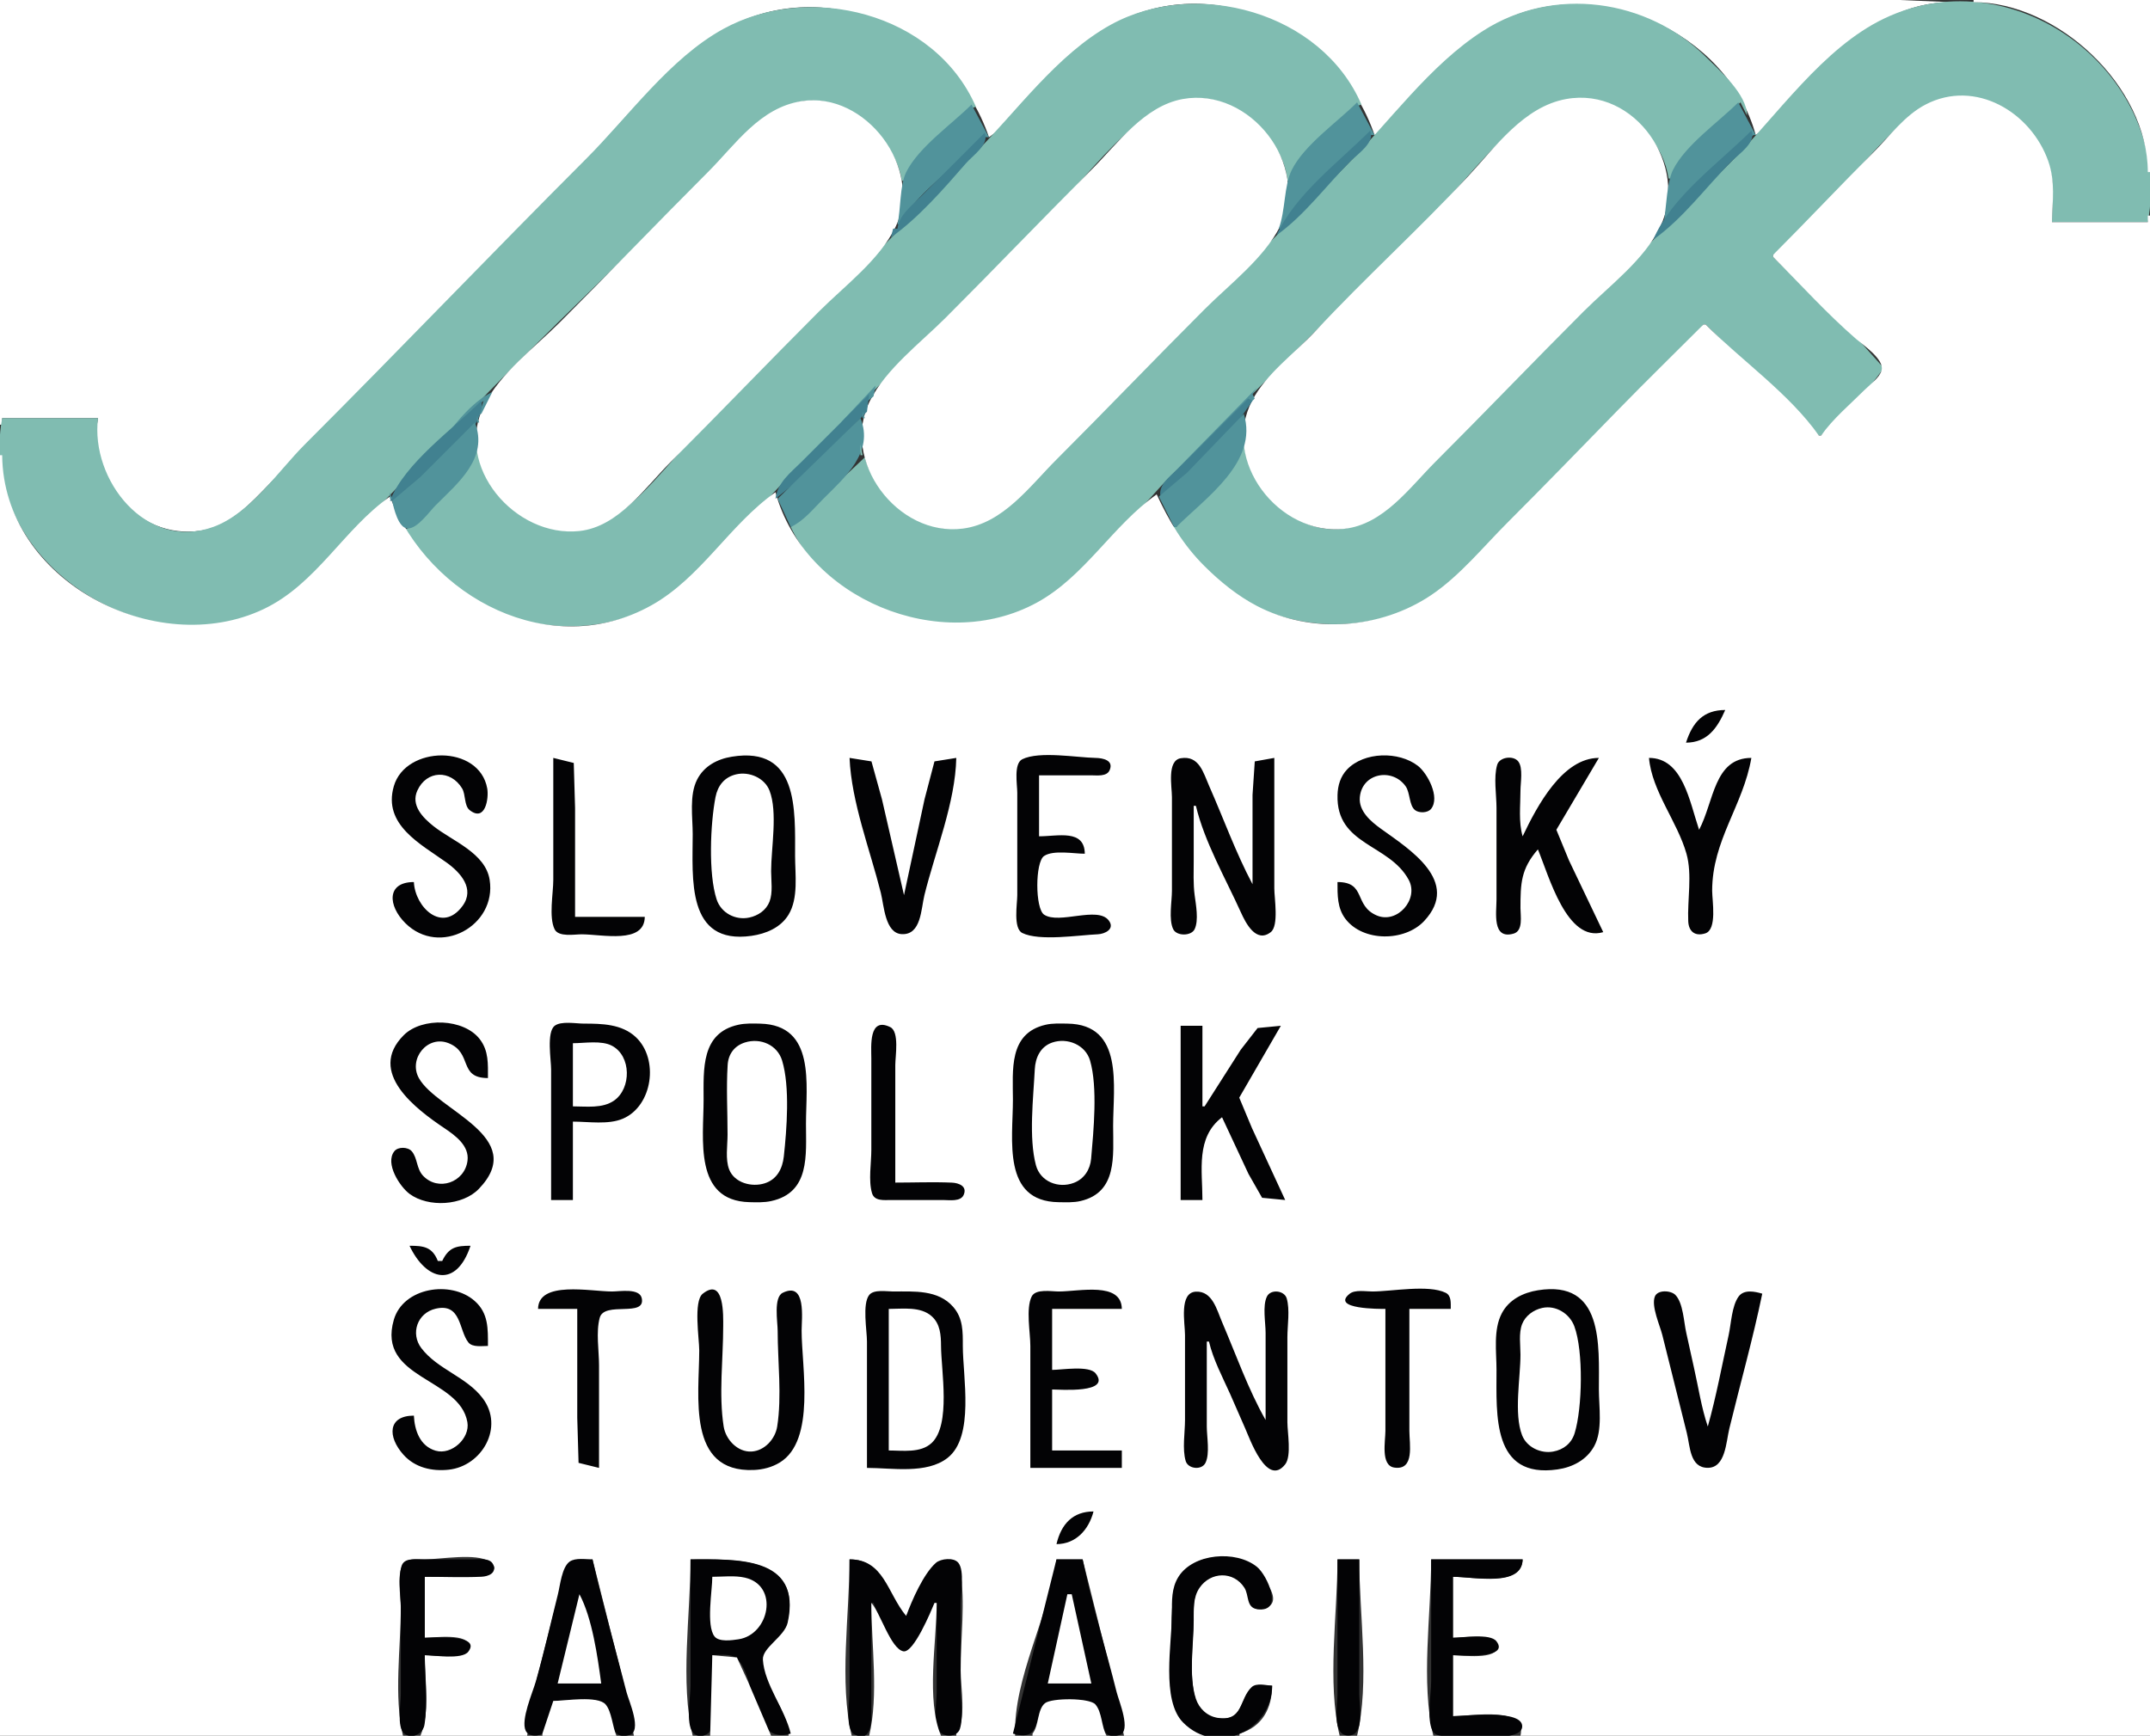
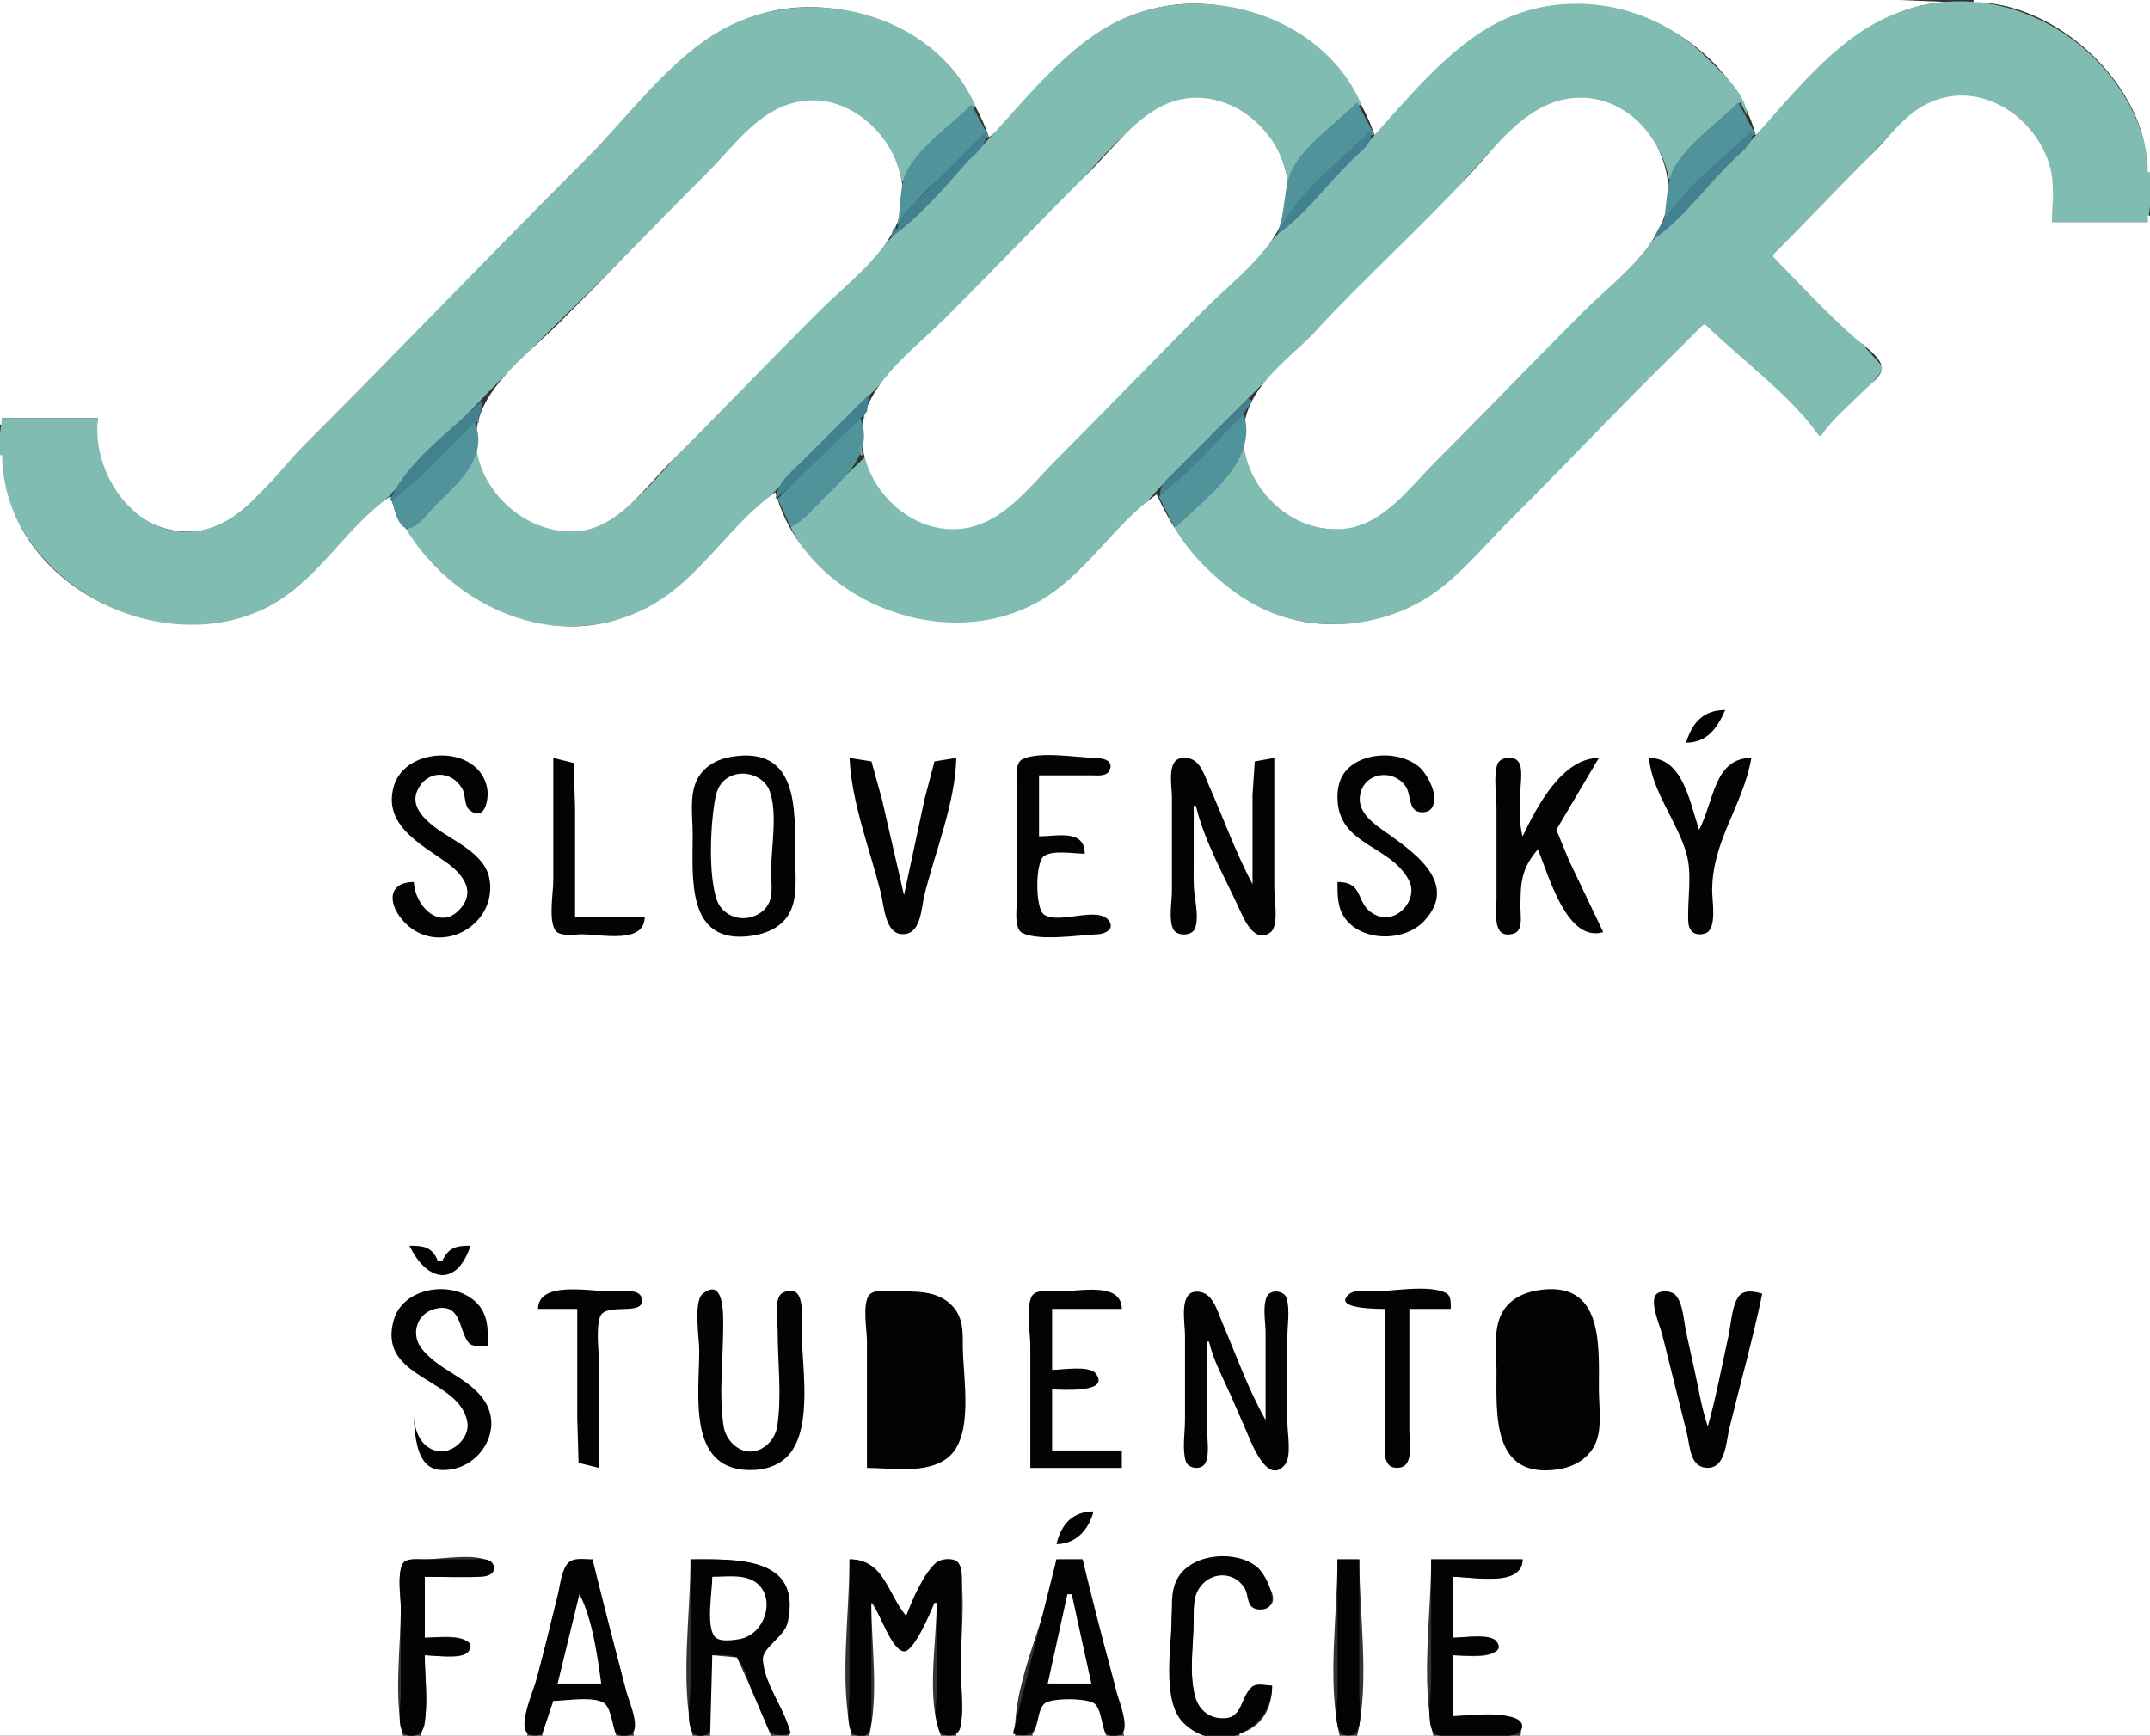
<svg xmlns="http://www.w3.org/2000/svg" width="987" height="797">
  <rect width="100%" height="100%" fill="#333333" stroke="none" />
  <path style="fill:#ffffff; stroke:none;" d="M0 0L0 195L1 195L1 192L45 192C39.9 219.473 62.87 247.9 92 243.7C103.655 242.019 112.089 234.094 119.985 226C167.544 177.25 214.833 128.167 263 80C284.273 58.727 305.019 29.95 331 14.453C377.129 -13.06 437.085 13.002 454 63C474.643 48.459 487.766 24.591 510 11.873C556.026 -14.455 614.45 13.382 631 62C652.071 47.157 664.564 22.916 688 10.489C731.716 -12.69 792.853 13.931 806 62C836.568 40.467 853.386 1.118 896 1L872 0L819 0L636 0L0 0z" />
  <path style="fill:#80bcb1; stroke:none;" d="M571 201L570 201C570.036 219.293 549.798 228.09 540 242L539 242L537 240C542.082 250.742 550.969 259.719 560 267.245C566.912 273.005 574.496 278.207 583 281.305C607.66 290.288 635.954 288.075 658 273.251C670.75 264.678 681.18 251.82 692 241C708.855 224.145 725.579 207.214 742.039 190C754.93 176.519 771.257 164.251 782 149L783 149L835 200L836 200L858 178L864.793 169L852 154.714L814 118L814 117C838.509 99.735 854.521 71.221 878.001 52.669C894.86 39.348 915.648 42.68 929.91 58.001C934.512 62.945 938.053 68.62 940.301 75C943.535 84.178 942.078 92.618 942 102L986 102C998.365 35.397 926.084 -20.661 865 8.486C836.667 22.006 815.799 53.201 794 75C744.843 124.157 696.187 173.813 647 223C638.292 231.708 630.656 240.258 618 242.535C595.005 246.673 571.184 223.27 571 201z" />
  <path style="fill:#ffffff; stroke:none;" d="M906 0L906 1C944.884 1.107 985.892 39.682 986 79L987 79L987 0L906 0z" />
  <path style="fill:#80bcb1; stroke:none;" d="M219 203L218 203C218.102 216.544 208.152 222.848 199 232C195.222 235.778 191.219 241.436 186 243C205.359 283.742 261.585 299.387 300 277.961C324.303 264.406 342.682 238.555 362.004 219C403.243 177.265 444.498 135.569 486 94C505.729 74.239 533.483 31.874 566 49.324C571.437 52.242 575.718 56.62 579.985 61C586.044 67.219 590.234 74.232 591 83L592 83C593.587 72.717 607.909 63.088 615 56C618.007 52.994 620.864 49.239 625 48C606.628 5.43 549.018 -10.119 510 11.312C485.282 24.888 466.634 51.27 446.999 71C404.939 113.264 363.181 155.819 321 198C307.684 211.316 293.131 232.311 276 240.506C251.187 252.377 219.551 229.556 219 203M397 210L363 242C382.418 282.817 438.613 297.648 477 276.688C501.546 263.284 518.699 237.427 538.001 218C578.55 177.188 619.312 136.688 660 96C681.548 74.452 709.843 29.055 745 51.7C749.406 54.538 753.297 58.015 756.699 62C761.61 67.753 764.894 74.512 766 82L767 82C770.581 69.243 789.721 56.279 799 47L802 53C802.02 43.277 789.34 32.268 783 26.004C756.135 -0.542 713.315 -6.546 681 14.054C656.169 29.883 637.654 56.346 617 77C572.502 121.498 528.499 166.501 484 211C466.481 228.519 447.218 253.141 420 238.095C415.373 235.537 411.686 231.726 408.004 228C402.795 222.728 398.982 217.187 397 210M45 192L1 192C-11.09 257.121 66.561 307.595 123 279.191C139.522 270.876 151.722 256.277 164.09 243C178.553 227.474 193.628 212.525 208.09 197C249.599 152.439 295.498 111.649 337.09 67C346.007 57.427 355.597 48.486 369 46.44C388.958 43.393 411.21 64.111 414 83L415 83C417.79 73.06 430.836 64.16 438 57C441.007 53.994 443.864 50.239 448 49C429.037 5.617 371.275 -8.273 332 13.312C307.52 26.765 288.556 53.444 269 73C225.659 116.341 183.341 160.659 140 204C127.528 216.472 115.088 235.629 98 241.907C67.017 253.288 41.44 220.173 45 192z" />
  <path style="fill:#ffffff; stroke:none;" d="M814 117L814 118C826.535 130.535 838.616 143.949 852 155.576C855.228 158.38 865.107 164.995 863.793 170C862.886 173.455 858.418 176.582 856 179C849.263 185.738 841.494 192.201 836 200L835 200C821.482 180.81 799.603 165.603 783 149L782 149C769.006 161.994 755.847 174.846 743.015 188C726.065 205.375 709.181 222.819 692 240C680.865 251.135 670.12 264.429 657 273.251C633.802 288.849 601.909 291.232 577 278.215C568.098 273.564 560.102 267.047 553.001 259.996C543.112 250.178 536.833 239.471 531 227C510.807 241.225 498.054 264.645 476 276.688C431.972 300.728 369.48 275.285 356 226C334.94 240.835 321.843 265.22 299 277.961C252.721 303.773 197.111 274.683 179 228C157.709 242.997 145.333 268.114 121 279.68C71.785 303.072 1.478 266.747 1 209L0 209L0 797L185 797C180.687 778.884 184 756.613 184 738C184 733.068 181.862 721.345 185.603 717.603C187.859 715.348 192.114 716.001 195 716C202.177 715.997 218.662 712.927 224.677 717.028C232.156 722.125 218.773 723.999 216 724L208 724L195 724L195 752C199.085 752 215.364 749.629 215.364 756C215.364 762.371 199.085 760 195 760C195 771.471 197.525 786.321 193 797L242 797L244.884 777L255.127 737L260.854 718.318L272 716L286.373 773L291 797L318 797C312.139 772.384 317 741.322 317 716C336.276 716 368.06 714.393 361.61 744C360.116 750.855 350.022 755.293 349.697 761.104C349.022 773.168 362.014 784.54 362 797L391 797C385.139 772.384 390 741.322 390 716C406.377 716.013 405.495 733.001 416 742C418.137 737.942 420.452 733.987 422.719 730L427.235 722.005C430.044 717.059 439.409 712.142 440.852 721.019C443.216 735.558 441 752.258 441 767C441 774.823 443.819 789.639 439 796L439 797L466 797C465.155 770.317 481.439 742.443 485 716L497 716L510 768L516 797L553 797L553 796C536.275 791.032 538 775.055 538 761C538 743.317 533.912 716.14 559 715.039C562.348 714.893 565.756 715.034 569 715.928C574.786 717.524 592.753 735.73 579.942 738.663C572.457 740.377 573.936 732.06 571.258 728.055C567.23 722.032 557.377 721.353 552.225 726.279C548.124 730.198 548.008 735.727 548 741C547.981 753.12 545.589 768.251 548.709 779.996C549.934 784.608 553.218 787.965 558.001 788.775C571.657 791.09 568.063 779.956 575.318 774.773C577.607 773.138 581.363 773.955 584 774C583.914 784.4 579.546 792.868 569 796L569 797L615 797C609.14 772.384 614 741.322 614 716L624 716C624 741.322 628.86 772.384 623 797L658 797C652.14 772.384 657 741.322 657 716L699 716C698.585 728.748 676.369 724 667 724L667 752C671.085 752 687.364 749.629 687.364 756C687.364 762.371 671.085 760 667 760L667 788C675.913 788 701.148 783.099 698 797L987 797L987 99L986 99L986 102L942 102C942.2 92.298 943.645 83.491 940.301 74C932.333 51.388 906.735 36.161 884 47.985C874.317 53.02 867.582 62.418 860 70C844.485 85.515 829.513 101.487 814 117M543 45.465C525.272 48.661 513.025 65.975 501 78C478.497 100.503 456.514 123.486 434 146C422.55 157.45 406.778 169.339 399.377 184C385.58 211.332 411.913 246.628 442 242.711C460.562 240.294 472.587 223.413 485 211C507.835 188.165 530.153 164.847 553 142C564.382 130.618 580.275 118.556 587.623 104C601.845 75.828 573.81 39.909 543 45.465M719 45.465C699.557 48.963 686.582 67.397 673.911 81C651.264 105.311 626.559 127.687 603.911 152C594.337 162.278 581.356 171.386 574.786 184C560.431 211.557 587.064 246.041 617 242.826C635.119 240.881 647.009 223.991 659 212C681.845 189.155 704.169 165.831 727 143C738.818 131.182 754.919 119.28 762.215 104C775.417 76.353 750.927 39.72 719 45.465M368 46.439C348.776 49.459 337.822 66.173 325 79C302.157 101.852 279.838 125.162 257 148C245.505 159.495 229.698 171.289 222.277 186C208.069 214.165 236.63 247.018 266 243.826C283.944 241.877 296.192 223.808 308 212C330.843 189.157 353.174 165.826 376 143C387.8 131.2 403.899 119.267 411.215 104C423.974 77.371 397.409 41.819 368 46.439z" />
  <path style="fill:#51939b; stroke:none;" d="M623 47C613.945 56.055 598.765 66.526 593.028 78C589.329 85.397 590.2 96.705 587 105L588 105C595.135 92.182 607.688 82.312 618 72C620.618 69.382 626.234 61.456 630 62L631 62L623 47M798 47C788.945 56.055 773.765 66.526 768.028 78C765.276 83.504 764.929 94.689 764 101L765 101L794 71L805 62L806 62L798 47M446 48C436.945 57.055 421.765 67.526 416.028 79C412.982 85.091 413.592 96.041 412 103L413 103C419.138 91.167 432.623 81.377 442 72C444.472 69.528 449.429 62.484 453 63L454 63L446 48z" />
  <path style="fill:#80bcb1; stroke:none;" d="M625 49L626 50L625 49M448 50L449 51L448 50M449.333 51.667L449.667 52.333L449.333 51.667M450 53L451 54L450 53M803 54L804 55L803 54z" />
  <path style="fill:#418190; stroke:none;" d="M629 60C614.419 74.581 594.795 89.078 586 108C598.695 99.057 609.003 84.996 620 74C623.399 70.601 631.442 65.263 629 60M804 60C789.234 74.766 767.161 90.416 759 110C772.692 100.355 783.218 85.787 795 74C798.398 70.6 806.443 65.263 804 60M452 61L423 90C418.912 94.089 412.531 98.92 412 105L410 105L409 109C421.575 100.142 433.345 86.603 443.424 75C446.577 71.371 454.408 66.189 452 61z" />
  <path style="fill:#51939b; stroke:none;" d="M630 63L631 64L630 63M805 63L806 64L805 63M453 64L454 65L453 64M629 64L630 65L629 64M804 64L805 65L804 64M452 65L453 66L452 65M628 65L629 66L628 65M803 65L804 66L803 65M451 66L452 67L451 66M627 66L628 67L627 66M802 66L803 67L802 66M450 67L451 68L450 67M626 67L627 68L626 67M801 67L802 68L801 67M449 68L450 69L449 68M625 68L626 69L625 68M800 68L801 69L800 68M448 69L449 70L448 69M624 69L625 70L624 69M799 69L800 70L799 69M447 70L448 71L447 70M623 70L624 71L623 70M798 70L799 71L798 70M446 71L447 72L446 71M622 71L623 72L622 71M797 71L798 72L797 71M445 72L446 73L445 72M621 72L622 73L621 72M796 72L797 73L796 72M444 73L445 74L444 73M620 73L621 74L620 73M795 73L796 74L795 73M443 74L444 75L443 74M619 74L620 75L619 74M794 74L795 75L794 74M618 75L619 76L618 75M793 75L794 76L793 75M617 76L618 77L617 76M792 76L793 77L792 76M616 77L617 78L616 77M791 77L792 78L791 77M615 78L616 79L615 78M790 78L791 79L790 78M614 79L615 80L614 79M789 79L790 80L789 79M613 80L614 81L613 80M788 80L789 81L788 80M612 81L613 82L612 81M787 81L788 82L787 81M611 82L612 83L611 82M786 82L787 83L786 82M610 83L611 84L610 83M609 84L610 85L609 84M608 85L609 86L608 85M607 86L608 87L607 86M606 87L607 88L606 87M605 88L606 89L605 88M604 89L605 90L604 89M603 90L604 91L603 90M602 91L603 92L602 91M601 92L602 93L601 92M425 93L426 94L425 93M600 93L601 94L600 93M424 94L425 95L424 94M423 95L424 96L423 95M422 96L423 97L422 96M421 97L422 98L421 97M420 98L421 99L420 98M419 99L420 100L419 99M418 100L419 101L418 100M769 100L770 101L769 100M417 101L418 102L417 101M768 101L769 102L768 101M416 102L417 103L416 102M767 102L768 103L767 102M415 103L416 104L415 103M766 103L767 104L766 103M411 104L412 105L411 104M414 104L415 105L414 104M765 104L766 105L765 104M413 105L414 106L413 105M764 105L765 106L764 105M410 106L411 107L410 106M412 106L413 107L412 106M586 106L587 107L586 106M763 106L764 107L763 106M409 107L410 108L409 107M411 107L412 108L411 107M585.333 107.667L585.667 108.333L585.333 107.667M762 107L763 108L762 107M410 108L411 109L410 108M761 108L762 109L761 108M407 112L410 109L407 112M584 109L585 110L584 109M760 109L761 110L760 109M583 110L584 111L583 110M758.667 110.333L759.333 110.667L758.667 110.333z" />
  <path style="fill:#418190; stroke:none;" d="M406 111L407 112L406 111z" />
-   <path style="fill:#51939b; stroke:none;" d="M402 177L386 194L401 182L402 177M578 177L579 178L578 177M577 178L531 225L561 196L575 184L576 183L575 181L577 178M205 200L222 184L220 190L221 190L226 180C218.049 183.708 210.018 192.877 205 200z" />
  <path style="fill:#418190; stroke:none;" d="M400 180L401 181L400 180M399 181L368 212C362.857 217.143 356.965 221.447 356 229L371 217L398 189L399 181M575 181L576 182L575 181M574 182L575 183L574 182M222 183L223 184L222 183z" />
  <path style="fill:#51939b; stroke:none;" d="M399 183L400 184L399 183z" />
  <path style="fill:#418190; stroke:none;" d="M573 183L541 215C536.972 219.028 530.996 222.869 533 229C549.096 217.662 564.163 200.135 575 184L573 183M221 184C207.937 197.063 185.85 212.542 179 230C184.694 229.757 188.167 224.833 192 221C200.051 212.95 223.274 196.97 221 184z" />
  <path style="fill:#51939b; stroke:none;" d="M398.333 184.667L398.667 185.333L398.333 184.667M573.333 185.667L573.667 186.333L573.333 185.667M397 187L398 188L397 187M572.333 187.667L572.667 188.333L572.333 187.667M396 189L396 192L397 192L396 189M571 190L545 217L532 228L539 242L540 242C553.494 228.506 577.803 212.129 571 190M219 191L219 194L220 194L219 191M395 192L357 229L363 242C368.983 239.21 373.377 233.623 378 229C387.786 219.214 401.373 207.625 395 192M218 194L193 219L180 230C180.77 233.244 182.84 242.586 187.213 242.654C191.693 242.725 197.129 234.871 200 232C210.241 221.759 224.372 210.326 218 194z" />
  <path style="fill:#80bcb1; stroke:none;" d="M218 199L219 200L218 199M570 199L571 200L570 199M395 204L395 209L396 209L395 204z" />
  <path style="fill:#51939b; stroke:none;" d="M187 218L188 219L187 218M186 219L187 220L186 219M185 220L186 221L185 220M184 221L185 222L184 221M183 222L184 223L183 222M182 223L183 224L182 223M181 224L182 225L181 224M180 225L181 226L180 225M179 226L179 229L180 229L179 226M356.333 226.667L356.667 227.333L356.333 226.667M531.333 226.667L531.667 227.333L531.333 226.667z" />
  <path style="fill:#80bcb1; stroke:none;" d="M362 240L363 241L362 240z" />
  <path style="fill:#030305; stroke:none;" d="M774 341C783.649 340.966 788.292 334.483 792 326C782.059 326.008 777.015 331.539 774 341M190 405C177.332 405.01 178.077 415.928 186.105 423.892C201.779 439.441 228.097 425.206 224.786 404C222.854 391.625 207.695 386.218 199.001 379.331C194.082 375.435 188.527 369.742 191.587 363.001C195.862 353.585 206.91 353.365 212.142 362.005C213.831 364.793 213.038 369.952 215.603 371.972C222.824 377.657 224.479 366.481 223.671 362C220.009 341.716 186.208 342.254 180.789 361C175.666 378.725 193.104 387.516 205 396.04C211.465 400.673 218.105 408.086 212.347 415.956C203.017 428.71 190.529 416.545 190 405M336 347.44C329.276 348.523 323.178 351.726 320 358.004C316.356 365.203 318 375.165 318 383C318 403.045 314.88 433.994 345 429.7C351.648 428.752 358.375 425.942 361.992 419.996C366.619 412.389 365 401.493 365 393C365 371.758 366.654 342.502 336 347.44M614 405C614.001 410.924 613.863 416.93 617.649 421.907C625.758 432.566 644.921 432.382 653.786 422.895C670.835 404.651 646.792 389.804 634.001 380.572C629.327 377.199 623.634 372.439 624.258 366C625.338 354.845 639.236 352.444 645.297 361.044C647.395 364.02 646.842 369.81 649.603 371.972C651.465 373.431 655.453 373.316 656.972 371.397C661.241 366.006 655.231 354.991 650.907 351.638C642.168 344.864 626.173 345.127 618.39 353.329C615.342 356.541 614.142 360.677 614.015 365C613.333 388.256 637.73 387.345 646.707 404.004C651.485 412.872 641.416 424.381 632.004 420.333C621.376 415.761 627.293 405.01 614 405M254 348L254 404C254 410.135 251.87 421.127 254.603 426.682C256.416 430.365 263.667 429 267 429C276.412 429 295.85 433.637 296 421L264 421L264 371L263.397 350.318L254 348M390 348C390.88 368.439 399.42 390.187 404.373 410C405.829 415.824 406.29 428.57 414.015 428.922C422.92 429.328 422.804 417.363 424.374 411C429.296 391.058 438.573 368.555 439 348L428.988 349.603L424.424 367L415 411L404.881 367L400.062 349.603L390 348M498 392C497.865 380.588 485.64 384 477 384L477 356L501 356C503.609 355.995 508.059 356.646 509.377 353.687C511.443 349.05 506.228 348.066 502.999 348.005C494.312 347.84 477.112 344.768 469.318 348.603C465.243 350.608 467 360.266 467 364L467 411C467 414.985 465.025 426.284 469.318 428.397C477.142 432.247 495.272 429.365 503.995 428.981C507.188 428.84 512.035 426.583 508.968 422.603C503.823 415.927 486.196 424.562 479.318 419.972C475.157 417.196 475.157 395.804 479.318 393.028C483.579 390.184 493.03 392 498 392M548 370L549 370C552.943 386.602 562.675 403.444 569.694 419C571.767 423.593 576.611 433.342 583.397 427.972C587.151 425.002 585 412.379 585 408L585 348L576.028 349.603L575 365L575 406C567.338 391.629 561.723 375.902 555.14 361C552.379 354.751 550.522 346.768 542.059 348.149C535.614 349.2 538 361.225 538 366L538 409C538 413.901 536.406 422.217 538.603 426.682C540.173 429.873 546.827 429.873 548.397 426.682C550.391 422.629 548.989 415.299 548.424 411C547.73 405.712 548 400.323 548 395L548 370M706 390C711.142 402.35 719.314 432.932 736 428L720.247 395L714.481 381L734 348C717.403 348 705.744 369.806 699 384C697.054 377.416 698 369.834 698 363C698 359.469 699.301 352.543 696.972 349.603C694.692 346.724 688.369 347.609 687.318 351.148C685.599 356.939 687 364.979 687 371L687 413C687 418.927 684.85 431.576 694.852 428.681C699.325 427.387 698 420.552 698 417C698 405.567 698.221 398.991 706 390M757 348C758.351 363.372 770.044 377.248 774.211 392C776.921 401.59 774.583 413.105 775.019 422.995C775.224 427.646 778.053 430.085 782.852 428.566C788.372 426.818 786 413.559 786 409C786 385.803 800.213 369.994 804 348C786.789 348.002 786.857 368.125 780 381C775.608 368.017 772.544 348.002 757 348z" />
  <path style="fill:#ffffff; stroke:none;" d="M338 355.537C332.588 356.788 329.497 360.694 328.468 366C326.107 378.177 325.106 401.196 328.993 412.996C331.039 419.208 337.648 422.679 344 421.301C348.027 420.427 351.727 417.947 353.258 413.996C354.86 409.86 354 404.357 354 400C354 389.37 357.109 372.946 353.258 363.004C350.992 357.155 343.914 354.17 338 355.537z" />
-   <path style="fill:#030305; stroke:none;" d="M224 495C224 488.523 224.41 482.514 220.211 477.093C212.898 467.655 193.721 466.925 185.329 475.329C168.275 492.409 191.151 509.358 204 518.001C209.004 521.367 215.531 526.086 214.616 533C213.295 542.974 201.146 547.175 194.228 539.867C191.129 536.593 191.722 531.739 189.012 528.603C187.265 526.583 182.736 526.441 181.028 528.603C176.579 534.235 183.633 544.963 188.04 548.2C196.67 554.538 212.347 553.654 219.812 545.895C242.843 521.956 200.555 509.985 192.282 494.996C187.395 486.141 196.288 475.077 205.996 479.01C217.125 483.519 210.25 494.989 224 495M253 551L263 551L263 515C270.154 515 279.31 516.521 286 513.633C299.598 507.763 302.6 486.287 291.895 476.213C285.467 470.164 276.297 470.001 268 470C264.469 470 257.543 468.699 254.603 471.028C250.849 474.001 253 486.619 253 491L253 551M339 470.519C321.735 474.264 323 491.045 323 505C323 522.919 318.366 551.318 344 551.985C347.301 552.071 350.757 552.185 354 551.481C371.933 547.591 370 530.327 370 516C370 498.055 374.552 470.649 349 470.015C345.697 469.933 342.245 469.815 339 470.519M480 470.529C462.91 474.48 465 491.437 465 505C465 523.11 459.888 551.677 486 551.996C489.301 552.036 492.762 552.219 496 551.471C513.089 547.52 511 530.563 511 517C511 498.89 516.112 470.323 490 470.004C486.699 469.964 483.238 469.781 480 470.529M411 543L411 489C411 485.023 412.975 473.705 408.682 471.603C398.656 466.694 400 480.593 400 486L400 528C400 534.021 398.599 542.061 400.318 547.852C401.435 551.615 405.869 550.994 409 551L433 551C435.773 550.999 440.962 551.863 442.377 548.687C444.182 544.635 440.127 543.157 436.995 543.019C428.365 542.639 419.639 543 411 543M542 471L542 551L552 551C552 537.36 548.863 522.31 561 513L573.139 539L579.39 549.972L590 551L574.753 518L568.9 504L588 471L577.326 472.028L569.576 482L553 508L552 508L552 471L542 471z" />
  <path style="fill:#ffffff; stroke:none;" d="M342.001 478.653C337.111 480.192 334.357 483.991 334.044 489C333.382 499.582 334 510.396 334 521C334 525.892 332.921 532.358 334.742 536.985C337.173 543.158 345.093 545.206 350.999 543.347C356.684 541.558 359.216 536.598 359.826 531C361.189 518.509 362.694 499.051 359.057 487.001C356.869 479.752 349.086 476.422 342.001 478.653M483.015 478.703C477.613 480.577 475.31 485.638 475.04 491C474.382 504.084 472.195 522.335 475.558 534.996C477.568 542.563 485.901 545.835 492.999 543.106C497.772 541.271 500.474 536.951 500.906 532C502.021 519.214 503.972 499.331 500.427 487C498.337 479.727 489.964 476.291 483.015 478.703M263 479L263 508C269.179 508 276.607 509.072 281.956 505.297C289.83 499.741 289.907 484.928 280.957 480.179C276.095 477.599 268.355 479 263 479z" />
-   <path style="fill:#030305; stroke:none;" d="M188 572C195.678 588.229 209.493 591.62 216 572C209.381 572.005 206.031 572.706 203 579L201 579C198.449 572.493 194.436 572.005 188 572M190 650C178.022 650.009 177.771 659.635 185.214 667.957C190.512 673.881 198.315 675.659 206 674.826C221.274 673.171 231.596 655.271 221.581 642.001C214.12 632.114 200.86 628.805 193.419 618.996C188.349 612.314 191.54 602.856 200 600.897C211.86 598.152 210.591 610.848 215.027 616.397C216.903 618.743 221.363 617.998 224 618C224 610.174 224.311 602.992 217.906 597.34C206.97 587.691 185.085 591.14 180.789 606C172.905 633.277 211.032 632.476 214.562 653C215.844 660.447 207.259 668.216 200.001 666.106C192.795 664.011 190.309 656.742 190 650M706 592.44C699.227 593.528 692.763 596.703 689.442 603.001C685.447 610.578 687 620.737 687 629C687 649.682 684.872 679.041 715 674.7C721.919 673.703 728.407 670.34 731.86 664C735.819 656.733 734 645.982 734 638C734 617.561 736.232 587.584 706 592.44M247 601L265 601L265 651L265.603 671.682L275 674L275 627C275 620.269 273.531 611.565 275.318 605.059C277.445 597.312 296.444 605.043 294.623 596.129C293.643 591.328 284.505 593 281 593C271.14 593 247.155 587.894 247 601M322.603 594.028C318.251 597.472 321 614.763 321 620C321 640.751 315.105 676.215 346 674.96C350.208 674.789 354.372 673.729 357.985 671.518C374.598 661.348 368 627.574 368 611C368 605.501 370.268 588.242 359.318 593.603C355.025 595.705 357 607.023 357 611C357 625.172 358.994 641.006 356.786 655C355.886 660.709 351.018 666.16 345 666.485C338.589 666.832 333.157 660.982 332.214 655C329.907 640.375 332 623.812 332 609C332 604.52 332.649 586.078 322.603 594.028M398 674C409.419 674 425.337 676.933 434.96 669.442C447.487 659.691 442 632.203 442 618C442 611.472 442.167 605.359 437.61 600.105C430.656 592.089 419.556 593 410 593C407.02 593 401.147 591.927 399.028 594.603C395.763 598.725 398 610.912 398 616L398 674M473 674L515 674L515 666L483 666L483 638C486.605 638 510.291 639.943 502.971 630.603C500.02 626.837 487.406 629 483 629L483 601L515 601C514.85 588.363 495.412 593 486 593C482.667 593 475.416 591.635 473.603 595.318C470.87 600.873 473 611.865 473 618L473 674M554 616L555 616C556.969 624.291 561.201 632.25 564.694 640C567.087 645.307 569.302 650.692 571.694 656C573.644 660.325 581.549 683.032 589.972 672.397C593.01 668.561 591 657.705 591 653L591 614C591 608.564 592.236 601.381 590.682 596.148C589.599 592.5 583.338 591.793 581.603 595.318C579.514 599.564 581 607.347 581 612L581 628L581 652C573.001 637.944 567.372 621.872 560.999 607C558.572 601.336 556.574 592.73 549.018 593.078C541.155 593.44 544 607.546 544 613L544 652C544 657.729 542.681 665.34 544.318 670.852C545.401 674.5 551.662 675.207 553.397 671.682C555.486 667.436 554 659.653 554 655L554 640L554 616M636 601L636 657C636 661.616 633.738 672.893 640.058 673.847C649.568 675.283 647 663.019 647 657L647 601L666 601C665.97 598.479 666.39 594.934 663.682 593.603C655.746 589.704 638.838 593 630 593C627.099 593 622.041 592.084 619.604 594.028C610.648 601.169 633.592 601 636 601M809 594C805.61 592.998 800.609 591.918 798.14 595.318C794.98 599.669 794.719 607.824 793.576 613C790.488 626.978 787.874 641.219 784 655C781.056 646.321 779.674 636.942 777.651 628L774.119 612C773.002 607.144 772.723 598.322 769.146 594.603C767.087 592.463 760.968 592.085 759.694 595.318C757.951 599.739 762.017 608.561 763.127 613L774.373 658C775.911 664.182 775.712 673.961 783.999 673.961C792.148 673.961 792.374 662.162 793.87 656C798.879 635.378 804.711 614.78 809 594z" />
-   <path style="fill:#ffffff; stroke:none;" d="M708 600.548C704.009 601.414 700.245 604.126 698.742 608.004C697.14 612.14 698 617.643 698 622C698 632.63 694.891 649.054 698.742 658.996C700.884 664.526 707.33 667.53 713 666.506C717.825 665.635 721.448 662.714 722.891 657.996C726.425 646.442 726.946 620.359 722.736 609.001C720.562 603.135 714.259 599.19 708 600.548M408 601L408 666C414.335 666 422.6 667.29 427.66 662.581C436.633 654.229 432.054 629.301 431.999 618C431.975 613.113 431.663 607.938 427.775 604.419C422.614 599.747 414.399 601 408 601z" />
+   <path style="fill:#030305; stroke:none;" d="M188 572C195.678 588.229 209.493 591.62 216 572C209.381 572.005 206.031 572.706 203 579L201 579C198.449 572.493 194.436 572.005 188 572M190 650C190.512 673.881 198.315 675.659 206 674.826C221.274 673.171 231.596 655.271 221.581 642.001C214.12 632.114 200.86 628.805 193.419 618.996C188.349 612.314 191.54 602.856 200 600.897C211.86 598.152 210.591 610.848 215.027 616.397C216.903 618.743 221.363 617.998 224 618C224 610.174 224.311 602.992 217.906 597.34C206.97 587.691 185.085 591.14 180.789 606C172.905 633.277 211.032 632.476 214.562 653C215.844 660.447 207.259 668.216 200.001 666.106C192.795 664.011 190.309 656.742 190 650M706 592.44C699.227 593.528 692.763 596.703 689.442 603.001C685.447 610.578 687 620.737 687 629C687 649.682 684.872 679.041 715 674.7C721.919 673.703 728.407 670.34 731.86 664C735.819 656.733 734 645.982 734 638C734 617.561 736.232 587.584 706 592.44M247 601L265 601L265 651L265.603 671.682L275 674L275 627C275 620.269 273.531 611.565 275.318 605.059C277.445 597.312 296.444 605.043 294.623 596.129C293.643 591.328 284.505 593 281 593C271.14 593 247.155 587.894 247 601M322.603 594.028C318.251 597.472 321 614.763 321 620C321 640.751 315.105 676.215 346 674.96C350.208 674.789 354.372 673.729 357.985 671.518C374.598 661.348 368 627.574 368 611C368 605.501 370.268 588.242 359.318 593.603C355.025 595.705 357 607.023 357 611C357 625.172 358.994 641.006 356.786 655C355.886 660.709 351.018 666.16 345 666.485C338.589 666.832 333.157 660.982 332.214 655C329.907 640.375 332 623.812 332 609C332 604.52 332.649 586.078 322.603 594.028M398 674C409.419 674 425.337 676.933 434.96 669.442C447.487 659.691 442 632.203 442 618C442 611.472 442.167 605.359 437.61 600.105C430.656 592.089 419.556 593 410 593C407.02 593 401.147 591.927 399.028 594.603C395.763 598.725 398 610.912 398 616L398 674M473 674L515 674L515 666L483 666L483 638C486.605 638 510.291 639.943 502.971 630.603C500.02 626.837 487.406 629 483 629L483 601L515 601C514.85 588.363 495.412 593 486 593C482.667 593 475.416 591.635 473.603 595.318C470.87 600.873 473 611.865 473 618L473 674M554 616L555 616C556.969 624.291 561.201 632.25 564.694 640C567.087 645.307 569.302 650.692 571.694 656C573.644 660.325 581.549 683.032 589.972 672.397C593.01 668.561 591 657.705 591 653L591 614C591 608.564 592.236 601.381 590.682 596.148C589.599 592.5 583.338 591.793 581.603 595.318C579.514 599.564 581 607.347 581 612L581 628L581 652C573.001 637.944 567.372 621.872 560.999 607C558.572 601.336 556.574 592.73 549.018 593.078C541.155 593.44 544 607.546 544 613L544 652C544 657.729 542.681 665.34 544.318 670.852C545.401 674.5 551.662 675.207 553.397 671.682C555.486 667.436 554 659.653 554 655L554 640L554 616M636 601L636 657C636 661.616 633.738 672.893 640.058 673.847C649.568 675.283 647 663.019 647 657L647 601L666 601C665.97 598.479 666.39 594.934 663.682 593.603C655.746 589.704 638.838 593 630 593C627.099 593 622.041 592.084 619.604 594.028C610.648 601.169 633.592 601 636 601M809 594C805.61 592.998 800.609 591.918 798.14 595.318C794.98 599.669 794.719 607.824 793.576 613C790.488 626.978 787.874 641.219 784 655C781.056 646.321 779.674 636.942 777.651 628L774.119 612C773.002 607.144 772.723 598.322 769.146 594.603C767.087 592.463 760.968 592.085 759.694 595.318C757.951 599.739 762.017 608.561 763.127 613L774.373 658C775.911 664.182 775.712 673.961 783.999 673.961C792.148 673.961 792.374 662.162 793.87 656C798.879 635.378 804.711 614.78 809 594z" />
  <path style="fill:#030305; stroke:none;" d="M485 709C493.824 708.969 499.784 702.524 502 694C492.575 694.007 487.191 699.676 485 709M584 774C581.25 773.884 576.849 772.569 574.603 774.643C568.889 779.918 570.886 790.633 559 788.772C554.211 788.021 550.485 784.533 548.993 779.996C545.535 769.483 547.999 754.994 548 744C548 738.859 547.64 733.469 550.703 729.018C555.786 721.633 566.262 721.252 571.258 729.018C573.461 732.444 572.021 738.087 577.058 738.847C589.583 740.738 581.918 723.357 576.982 719.394C567.306 711.628 547.773 713.214 540.995 724.004C537.711 729.231 538 735.081 538 741C538 754.411 532.961 780.626 543.109 790.895C558.558 806.529 583.943 794.526 584 774M195 760C199.369 760 212.066 762.162 214.968 758.397C221.303 750.176 198.229 752 195 752L195 724C203.64 724 212.365 724.361 220.995 723.981C224.127 723.843 228.182 722.365 226.377 718.313C224.962 715.137 219.773 716.001 217 716L193 716C189.869 716.006 185.435 715.385 184.318 719.148C182.681 724.66 184 732.271 184 738L184 778C184 782.079 182.061 793.178 185.603 795.972C189.204 798.812 194.202 795.975 194.852 791.981C196.501 781.84 195 770.279 195 760M254 781C259.865 781 271.675 778.736 276.686 782.028C282.118 785.595 278.463 799.554 288.851 796.677C295.028 794.967 288.663 781.017 287.63 777C282.409 756.697 276.683 736.427 272 716C268.93 716 264.157 715.152 261.513 717.028C257.912 719.583 257.138 727.975 256.127 732C252.779 745.327 249.775 758.788 246 772C244.546 777.09 238.961 789.718 241.328 794.682C242.775 797.717 248.08 797.38 250.143 795.258C253.048 792.267 253.465 784.976 254 781M317 716L317 774C317 779.086 314.763 791.277 318.028 795.397C320.67 798.731 326.206 796.73 326.852 792.941C328.622 782.552 327 770.546 327 760C330.391 760 335.612 759.061 338.298 761.603C347.765 770.564 344.072 801.582 363 796C360.373 784.916 350.873 773.282 350.222 762.043C349.901 756.492 360.199 751.474 361.61 745C368.326 714.167 337.662 716 317 716M390 716L390 777C390 781.2 387.831 794.223 392.318 796.396C400.905 800.554 400 788.686 400 784L400 736L401 736C402.614 740.435 409.724 758.563 415.081 758.654C420.549 758.748 427.707 740.48 429 736L430 736L430 761L430 777C430 781.718 428.31 790.612 431.028 794.682C433.165 797.883 439.485 797.677 440.682 793.772C442.35 788.331 441 780.669 441 775L441 736C441 731.487 442.895 721.294 439.972 717.603C437.9 714.987 431.897 715.615 429.637 717.603C423.948 722.609 418.572 734.935 416 742C407.181 731.275 405.836 716.002 390 716M485 716L465 796C480.856 800.676 472.454 782.905 483.044 781.148C487.355 780.433 498.966 779.357 502.272 782.603C506.798 787.047 503.703 799.571 513.848 796.678C519.574 795.046 513.612 780.943 512.627 777C507.546 756.677 501.235 736.518 497 716L485 716M614 716L614 778C614 783.105 611.295 796.883 619 796.883C626.705 796.883 624 783.105 624 778L624 716L614 716M657 716L657 772C657 778.135 654.87 789.127 657.603 794.682C659.158 797.841 664.124 796.999 667 797C672.633 797.003 698.223 800.198 698.793 792.961C699.449 784.628 672.81 788 667 788L667 760C670.229 760 693.303 761.824 686.968 753.603C684.066 749.838 671.369 752 667 752L667 724C676.695 724 698.847 728.937 699 716L657 716z" />
  <path style="fill:#ffffff; stroke:none;" d="M327 724C327 730.262 324.082 746.414 328.028 751.397C330.117 754.034 336.117 753.13 339 752.699C353.239 750.572 357.747 728.018 342 724.394C337.274 723.307 331.828 724 327 724M266 732L256 773L276 773C274.337 760.654 271.879 742.977 266 732M490 732L481 773L501 773L492 732L490 732M400 736C400 755.226 403.454 778.29 399 797L432 797C425.038 780.569 430 753.786 430 736L429 736C427.433 739.745 419.418 759.115 414.718 758.218C408.922 757.111 404.059 740.335 400 736M327 760L326 797L354 797L343.319 772L338.298 761.028L327 760M254 781L249 796L249 797L283 797C281.191 792.931 280.842 785.88 278.012 782.603C274.397 778.42 259.226 781 254 781M474 796L474 797L508 797C505.598 792.764 505.978 786.212 502.86 782.603C500.219 779.546 482.855 779.554 479.738 782.028C476.111 784.907 477.063 792.263 474 796z" />
</svg>